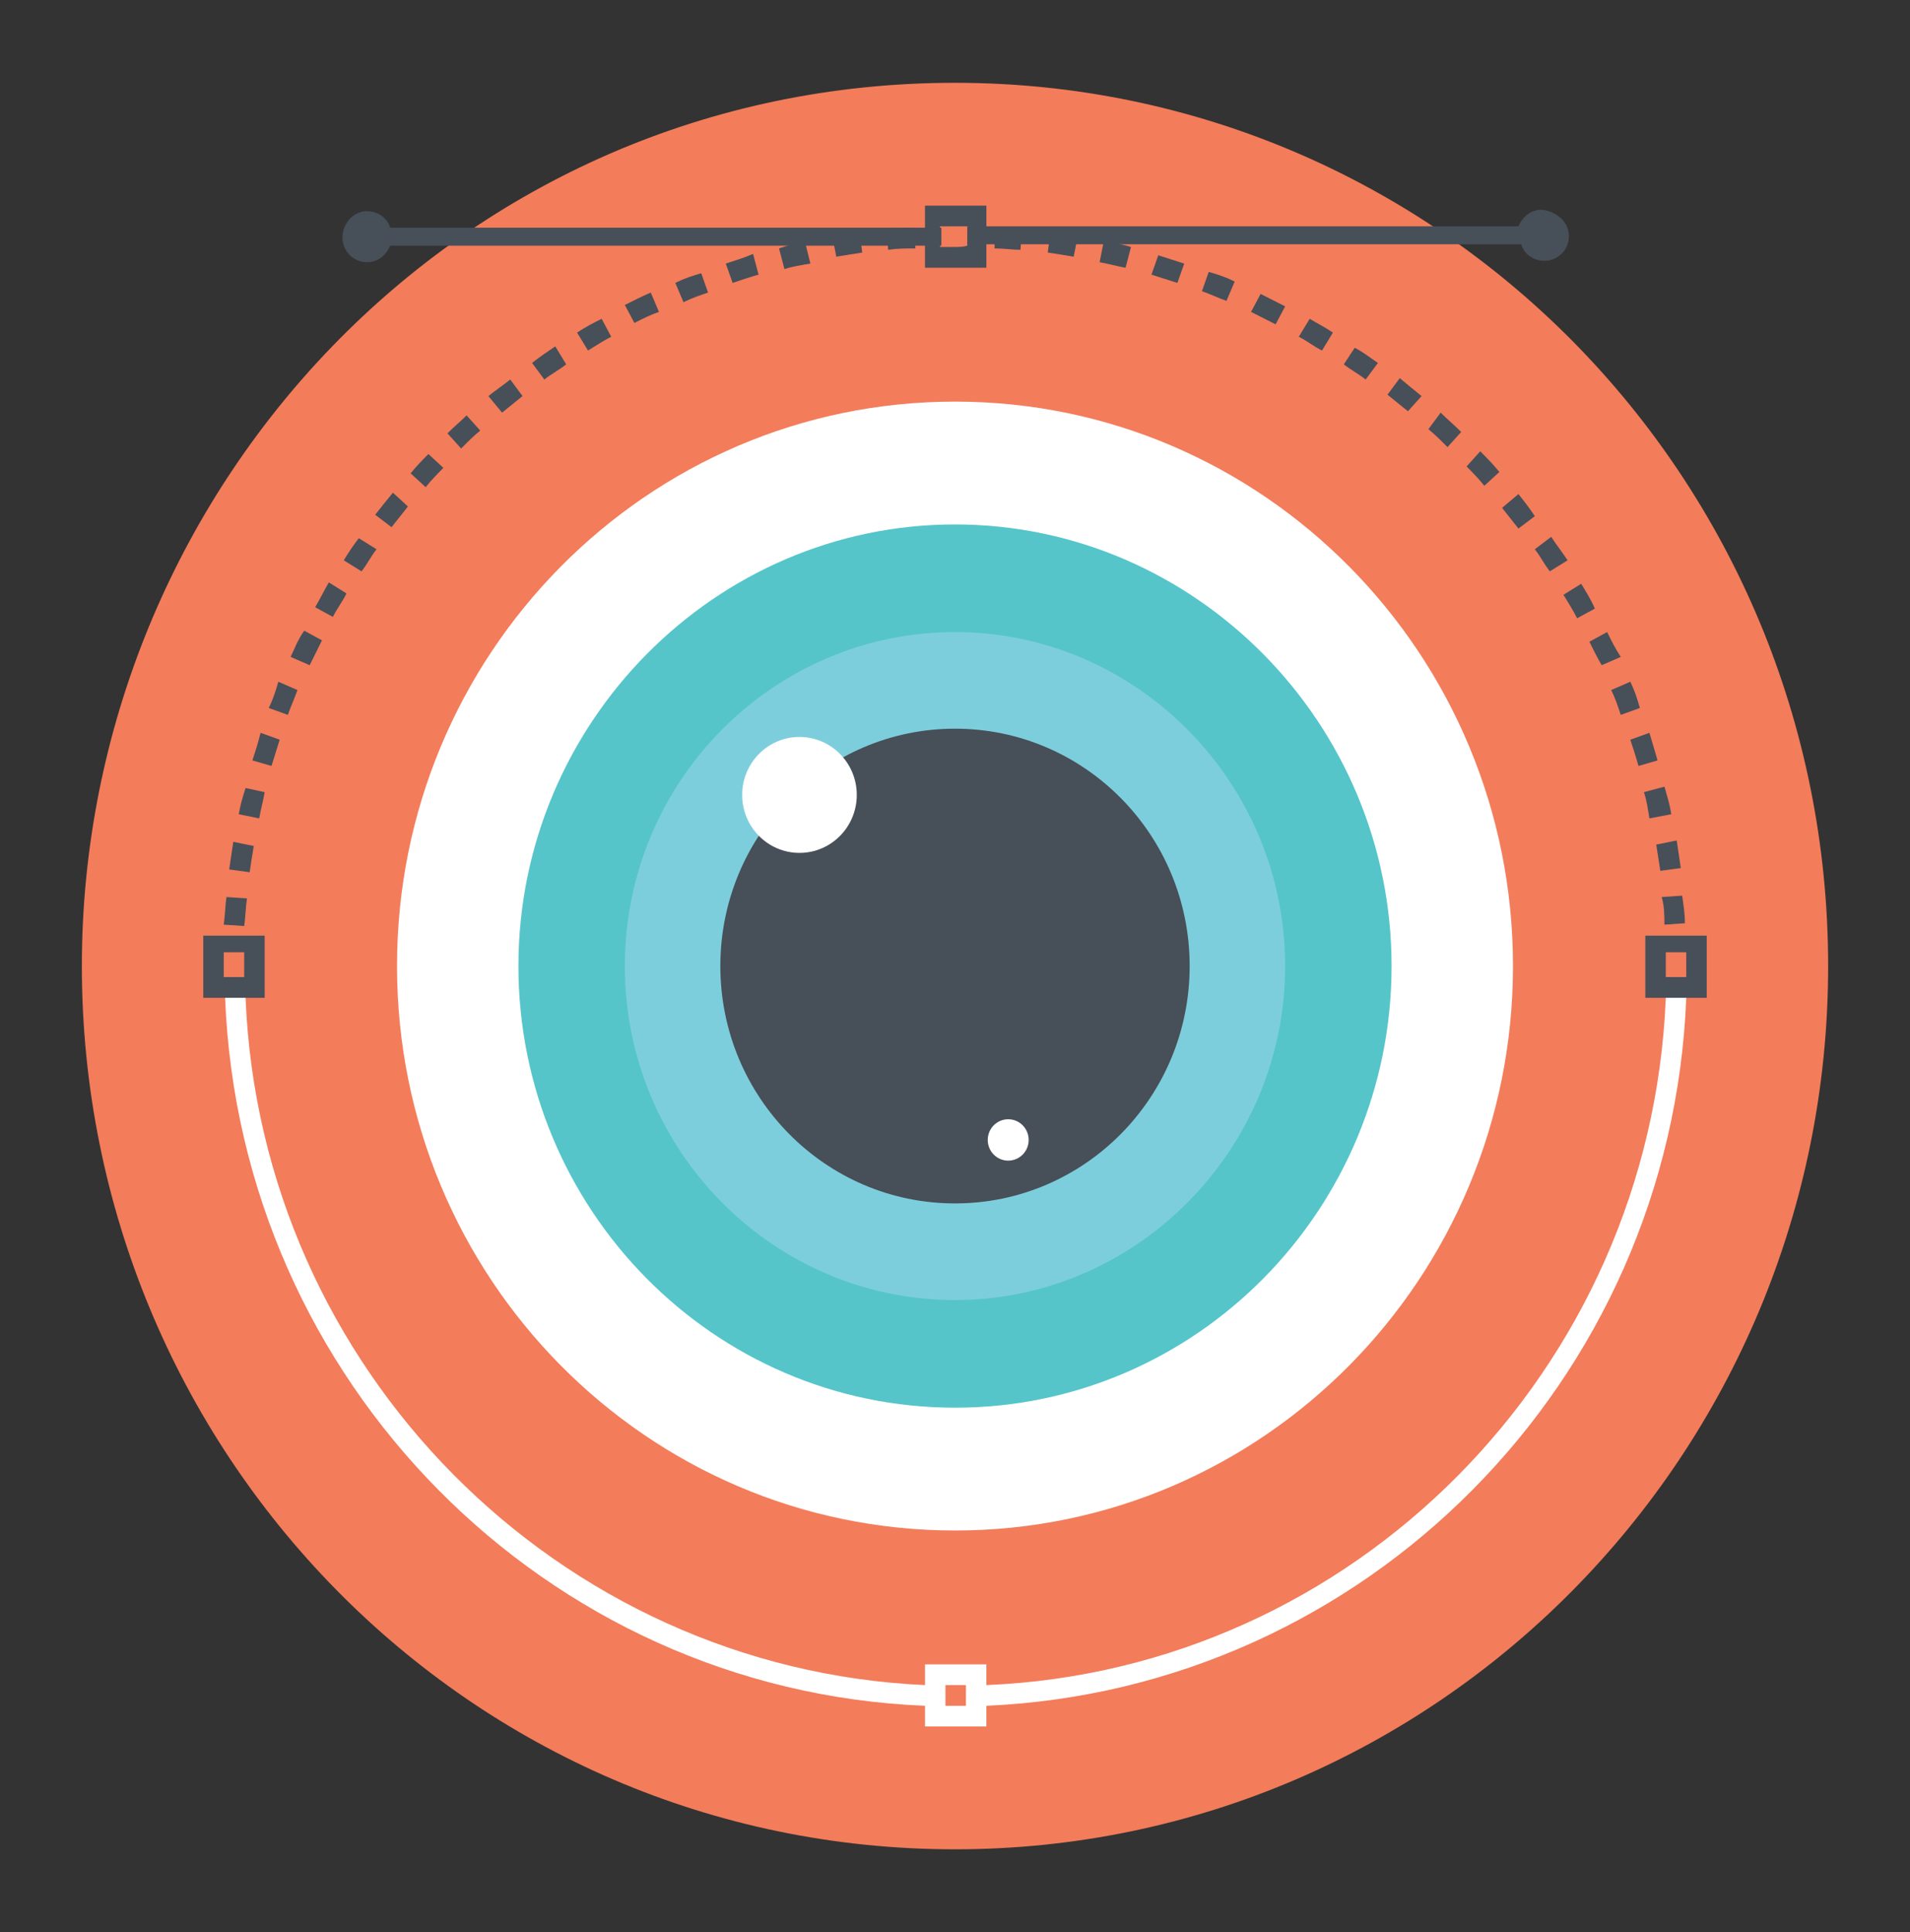
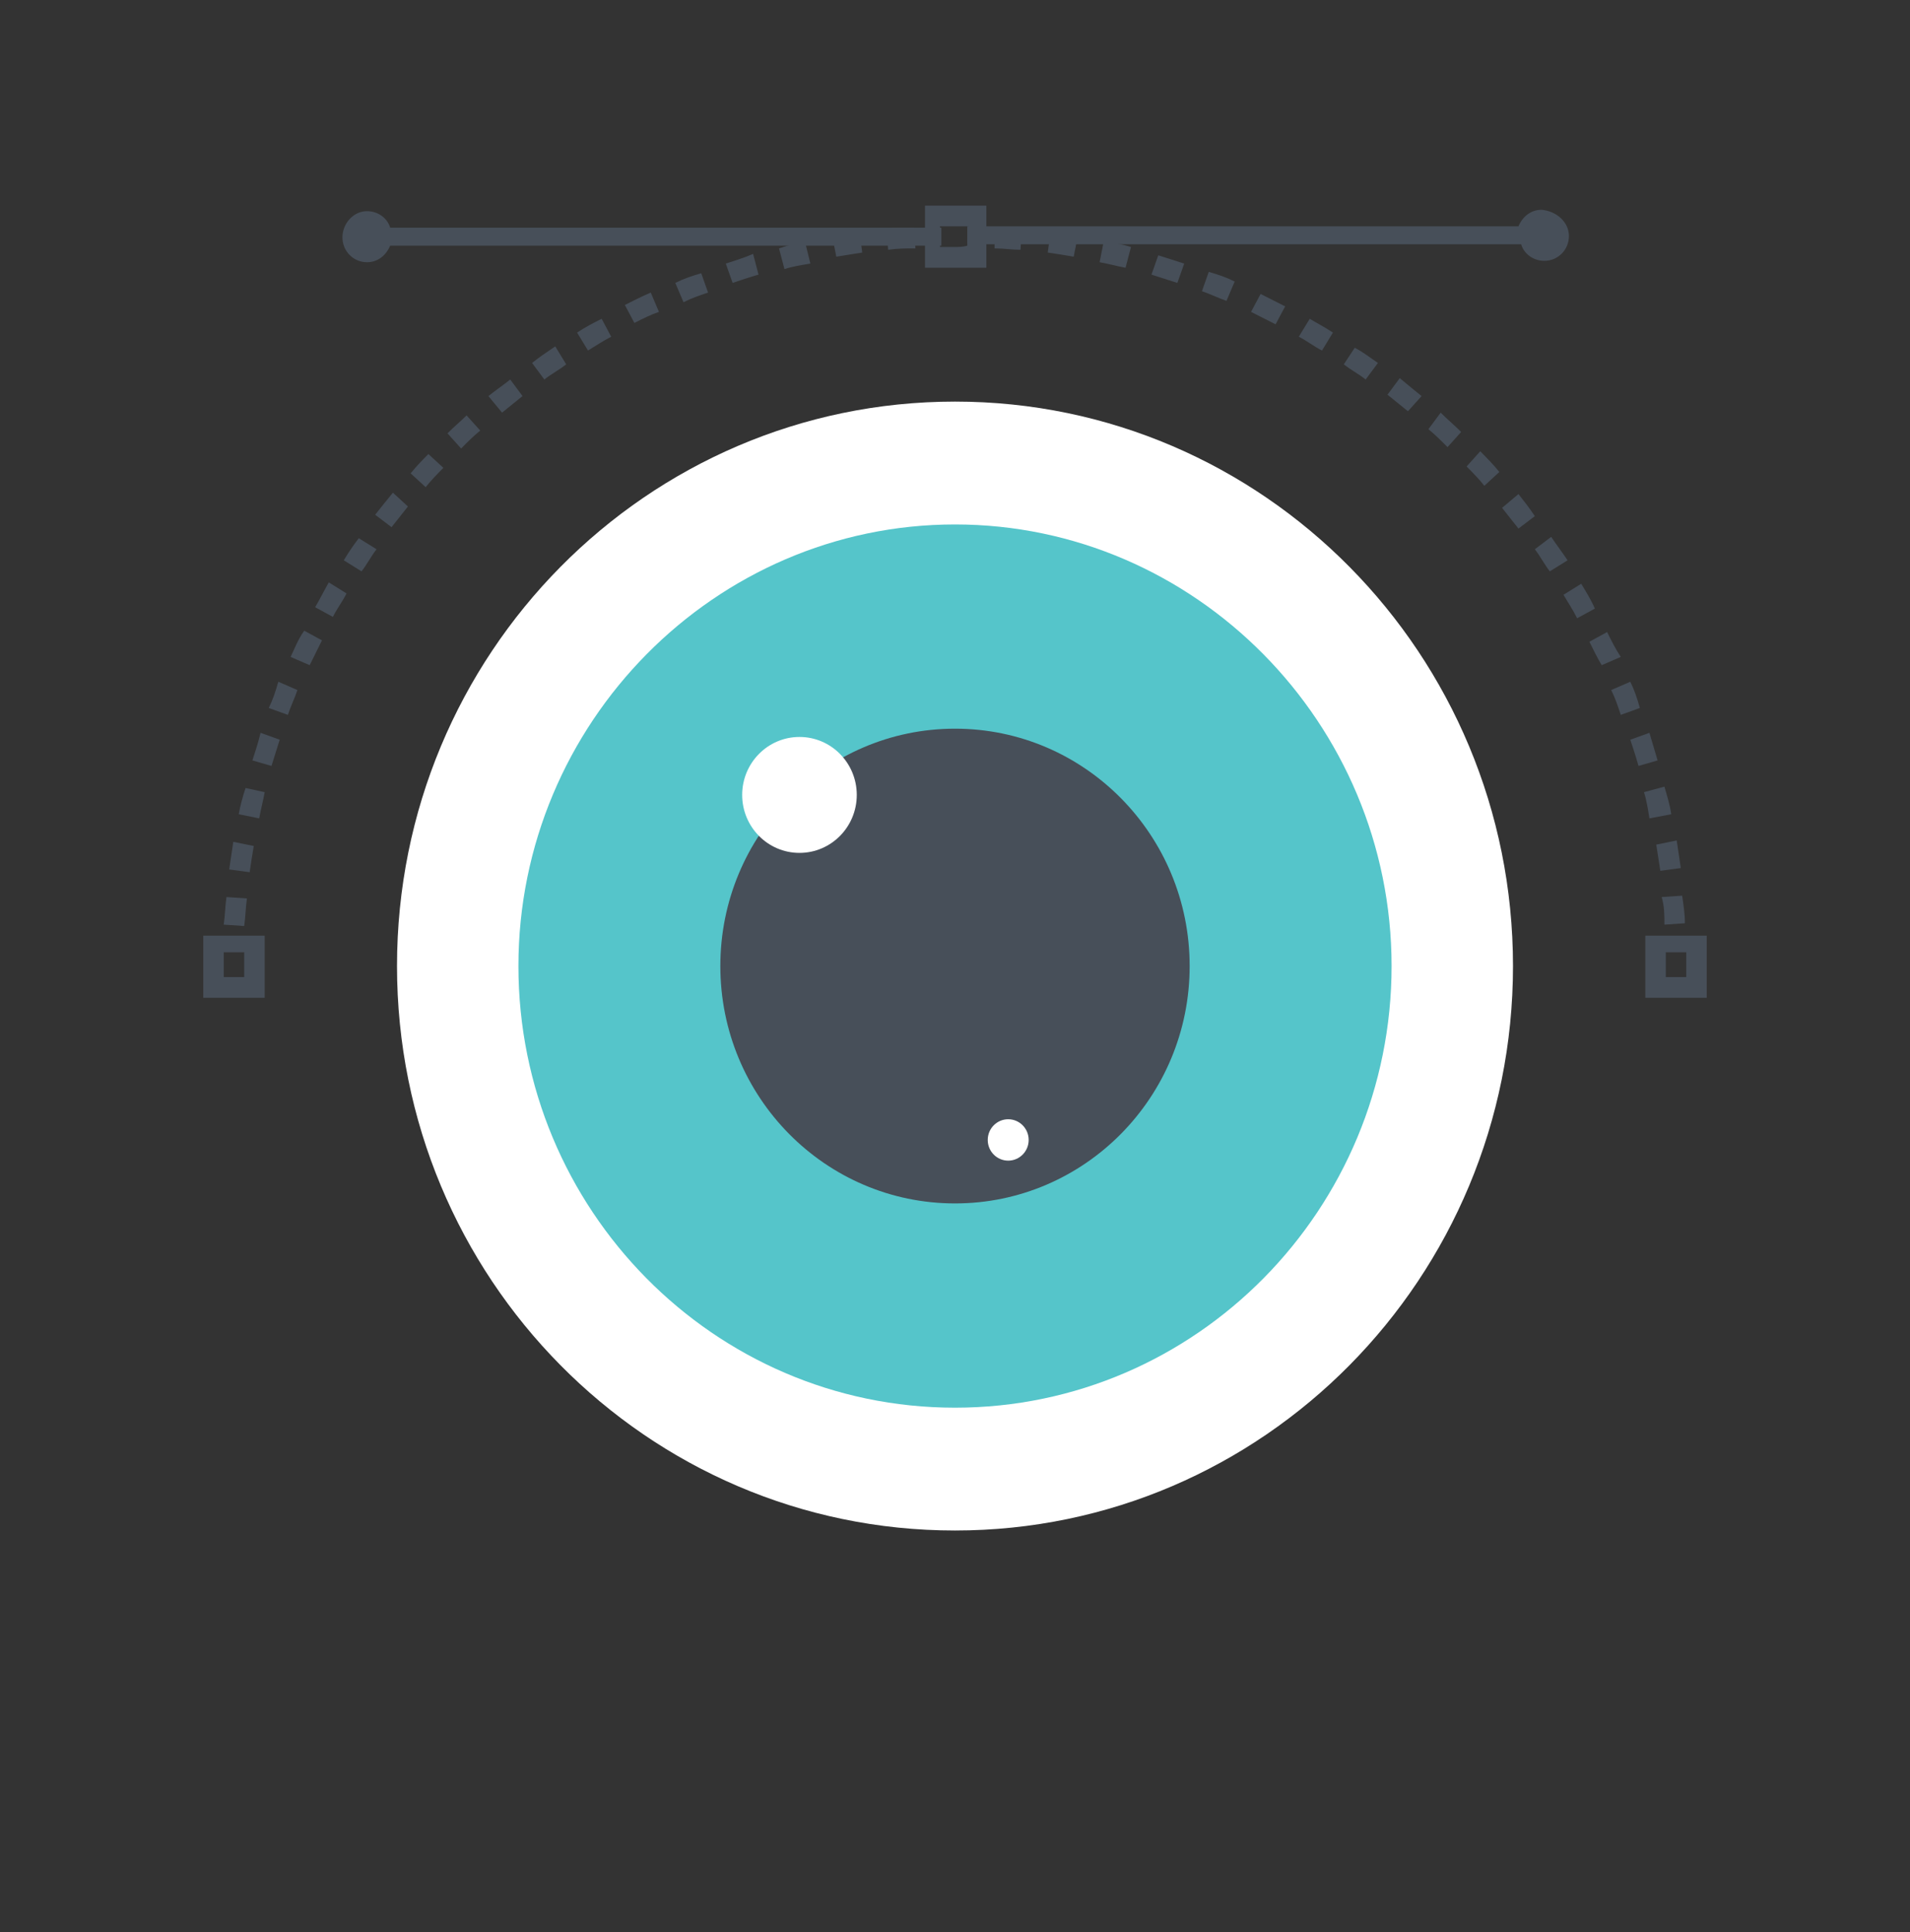
<svg xmlns="http://www.w3.org/2000/svg" width="343" height="347" viewBox="0 0 343 347" fill="none">
  <rect x="0" y="0" width="343" height="347" fill="#333333" stroke="none" />
-   <path d="M328.3 173.5C328.3 261.241 257.985 332.128 171.5 332.128C84.035 332.128 14.7 260.498 14.7 173.5C14.7 88.237 82.32 14.871 171.5 14.871C258.23 14.871 328.3 85.758 328.3 173.5Z" fill="#F37C5A" />
  <path d="M171.5 274.872C226.842 274.872 271.705 229.486 271.705 173.499C271.705 117.511 226.842 72.125 171.5 72.125C116.158 72.125 71.295 117.511 71.295 173.499C71.295 229.486 116.158 274.872 171.5 274.872Z" fill="white" />
  <path d="M171.5 252.816C128.135 252.816 93.1 217.125 93.1 173.502C93.1 129.879 128.38 94.188 171.5 94.188C214.62 94.188 249.9 129.879 249.9 173.502C249.9 217.125 214.865 252.816 171.5 252.816Z" fill="#55C5CA" />
-   <path d="M171.5 233.482C138.915 233.482 112.21 206.714 112.21 173.501C112.21 140.288 138.915 113.52 171.5 113.52C204.085 113.52 230.79 140.536 230.79 173.501C230.79 206.466 204.085 233.482 171.5 233.482Z" fill="#7DCEDC" />
  <path d="M171.5 216.13C148.225 216.13 129.36 197.045 129.36 173.499C129.36 149.952 148.225 130.867 171.5 130.867C194.775 130.867 213.64 149.952 213.64 173.499C213.64 197.045 194.775 216.13 171.5 216.13Z" fill="#474F59" />
  <path d="M143.57 153.175C149.253 153.175 153.86 148.515 153.86 142.765C153.86 137.016 149.253 132.355 143.57 132.355C137.887 132.355 133.28 137.016 133.28 142.765C133.28 148.515 137.887 153.175 143.57 153.175Z" fill="white" />
  <path d="M181.055 208.447C183.085 208.447 184.73 206.783 184.73 204.73C184.73 202.676 183.085 201.012 181.055 201.012C179.025 201.012 177.38 202.676 177.38 204.73C177.38 206.783 179.025 208.447 181.055 208.447Z" fill="white" />
-   <path d="M299.145 175.483V179.201C296.45 246.122 243.04 299.907 177.135 302.634V298.916H166.11V302.634C100.205 299.659 46.795 245.874 44.1 179.201V173.5V175.483H40.425V179.201C43.12 248.105 98 303.625 166.11 306.351V310.069H177.135V306.351C245.245 303.377 300.125 248.105 302.82 179.201V175.483H299.145ZM173.46 306.351H169.785V302.634H173.46V306.351Z" fill="white" />
  <path d="M166.11 36.93V48.083H177.135V36.93H166.11ZM173.705 44.117C172.97 44.365 171.99 44.365 171.255 44.365H168.805V40.648H173.95V40.895L173.705 44.117ZM95.55 65.185L97.755 68.16C98.98 67.168 100.45 66.425 101.675 65.433L99.715 62.211C98.245 63.203 96.775 64.194 95.55 65.185ZM67.375 92.45L70.315 94.68L73.255 90.963L70.56 88.484C69.335 89.971 68.355 91.21 67.375 92.45ZM73.745 85.014L76.44 87.493C77.42 86.253 78.645 85.014 79.625 84.022L76.93 81.544C75.95 82.535 74.725 83.775 73.745 85.014ZM87.71 71.134L90.16 74.108L93.835 71.134L91.63 68.16C90.405 69.151 88.935 70.142 87.71 71.134ZM80.36 77.826L82.81 80.552C84.035 79.313 85.015 78.322 86.24 77.33L83.79 74.604C82.81 75.595 81.585 76.587 80.36 77.826ZM112.21 54.775L113.925 57.998C115.395 57.254 116.865 56.51 118.335 56.015L116.865 52.545C115.15 53.288 113.68 54.032 112.21 54.775ZM121.275 50.81L122.745 54.28C124.215 53.536 125.685 53.04 127.155 52.545L125.93 49.075C124.215 49.57 122.745 50.066 121.275 50.81ZM130.34 47.34L131.565 50.81C133.035 50.314 134.505 49.818 136.22 49.322L135.24 45.605C133.525 46.348 131.81 46.844 130.34 47.34ZM61.74 100.629L64.925 102.612C65.905 101.373 66.64 99.885 67.62 98.646L64.435 96.663C63.455 97.903 62.475 99.39 61.74 100.629ZM103.635 59.733L105.595 62.955C106.82 62.211 108.29 61.22 109.76 60.476L108.045 57.254C106.575 57.998 105.105 58.741 103.635 59.733ZM298.165 156.397L301.84 155.901C301.595 154.166 301.35 152.679 301.105 150.944L297.43 151.688C297.675 153.175 297.92 154.91 298.165 156.397ZM45.57 151.935L41.895 151.192C41.65 152.927 41.405 154.414 41.16 156.149L44.835 156.645C45.08 154.91 45.325 153.423 45.57 151.935ZM56.595 109.056L59.78 110.791C60.515 109.304 61.495 108.065 62.23 106.578L59.045 104.595C58.065 106.33 57.33 107.817 56.595 109.056ZM298.9 166.063L302.575 165.815C302.575 164.08 302.33 162.593 302.085 160.858L298.41 161.106C298.9 162.841 298.9 164.328 298.9 166.063ZM44.345 161.354L40.67 161.106C40.425 162.841 40.425 164.328 40.18 166.063L43.855 166.311C44.1 164.576 44.1 163.089 44.345 161.354ZM139.895 44.613L140.875 48.331C142.345 47.835 144.06 47.587 145.53 47.34L144.55 43.374C143.08 43.622 141.365 44.117 139.895 44.613ZM42.875 146.235L46.55 146.978C46.795 145.491 47.285 143.756 47.53 142.269L44.1 141.525C43.61 143.013 43.12 144.748 42.875 146.235ZM48.265 127.15L51.695 128.389C52.185 126.902 52.92 125.415 53.41 123.928L49.98 122.44C49.49 124.175 49 125.663 48.265 127.15ZM52.185 117.979L55.615 119.466L57.82 115.005L54.635 113.27C53.41 115.005 52.92 116.492 52.185 117.979ZM45.325 136.568L48.755 137.56C49.245 136.073 49.735 134.338 50.225 132.85L46.795 131.611C46.305 133.594 45.815 135.081 45.325 136.568ZM283.955 104.843L280.77 106.825C281.505 108.065 282.485 109.552 283.22 111.039L286.405 109.304C285.67 107.569 284.69 106.082 283.955 104.843ZM272.685 88.732L269.745 91.21L272.685 94.928L275.625 92.698C274.645 91.21 273.665 89.971 272.685 88.732ZM263.375 83.775C264.6 85.014 265.58 86.005 266.56 87.245L269.255 84.766C268.275 83.527 267.05 82.287 265.825 81.048L263.375 83.775ZM278.565 96.415L275.625 98.646C276.605 99.885 277.34 101.373 278.32 102.612L281.505 100.629C280.525 99.142 279.545 97.903 278.565 96.415ZM256.515 77.082C257.74 78.074 258.965 79.313 259.945 80.305L262.395 77.578C261.17 76.339 259.945 75.347 258.72 74.108L256.515 77.082ZM149.45 42.383L150.185 46.1C151.655 45.852 153.37 45.605 154.84 45.357L154.35 41.639C152.635 41.887 150.92 42.135 149.45 42.383ZM300.125 146.235C299.88 144.5 299.39 143.013 298.9 141.278L295.225 142.269C295.715 143.756 295.96 145.491 296.205 146.978L300.125 146.235ZM249.165 70.886L252.84 73.86L255.29 71.134C254.065 70.142 252.84 69.151 251.37 67.912L249.165 70.886ZM288.61 113.518L285.425 115.253C286.16 116.74 286.895 118.227 287.63 119.466L291.06 117.979C290.08 116.492 289.345 115.005 288.61 113.518ZM292.775 122.44L289.345 123.928C290.08 125.415 290.57 126.902 291.06 128.389L294.49 127.15C294 125.415 293.51 123.928 292.775 122.44ZM296.205 131.611L292.775 132.85C293.265 134.338 293.755 135.825 294.245 137.56L297.675 136.568C297.185 134.833 296.695 133.346 296.205 131.611ZM178.605 44.613C180.32 44.613 181.79 44.861 183.26 44.861L183.505 41.143C181.79 40.895 180.32 40.895 178.605 40.895V44.613ZM197.47 47.092C198.94 47.34 200.655 47.835 202.125 48.083L203.105 44.365C201.635 43.87 199.92 43.622 198.205 43.374L197.47 47.092ZM241.325 65.433C242.55 66.425 244.02 67.168 245.245 68.16L247.45 65.185C245.98 64.194 244.755 63.203 243.285 62.459L241.325 65.433ZM159.25 41.143L159.495 44.861C161.21 44.613 162.68 44.613 164.395 44.613L164.15 40.895C162.435 40.895 160.72 40.895 159.25 41.143ZM188.16 45.357C189.875 45.605 191.345 45.852 192.815 46.1L193.55 42.383C191.835 42.135 190.365 41.887 188.65 41.639L188.16 45.357ZM233.24 60.476C234.71 61.22 235.935 62.211 237.405 62.955L239.365 59.733C237.895 58.741 236.425 57.998 235.2 57.254L233.24 60.476ZM215.845 52.297C217.315 52.792 218.785 53.536 220.255 54.032L221.725 50.562C220.255 49.818 218.785 49.322 217.07 48.827L215.845 52.297ZM224.665 56.015L229.075 58.245L230.79 55.023L226.38 52.792L224.665 56.015ZM206.78 49.322C208.25 49.818 209.965 50.314 211.435 50.81L212.66 47.34C211.19 46.844 209.475 46.348 208.005 45.852L206.78 49.322ZM295.47 168.046V179.2H306.495V168.046H295.47ZM302.82 175.482H299.145V171.02H302.82V175.482ZM36.505 168.046V179.2H47.53V168.046H36.505ZM43.855 173.499V175.482H40.18V171.02H43.855V173.499Z" fill="#474F59" />
  <path d="M169.05 40.898V44.12H70.07C69.335 45.855 67.865 47.094 65.905 47.094C63.455 47.094 61.495 45.111 61.495 42.633C61.495 40.154 63.455 37.924 65.905 37.924C67.865 37.924 69.58 39.163 70.07 40.898H169.05ZM281.75 42.385C281.75 44.864 279.79 46.846 277.34 46.846C275.38 46.846 273.665 45.607 273.175 43.872H173.705V40.65H272.685C273.42 38.915 274.89 37.676 276.85 37.676C279.545 37.924 281.75 39.907 281.75 42.385Z" fill="#474F59" />
</svg>